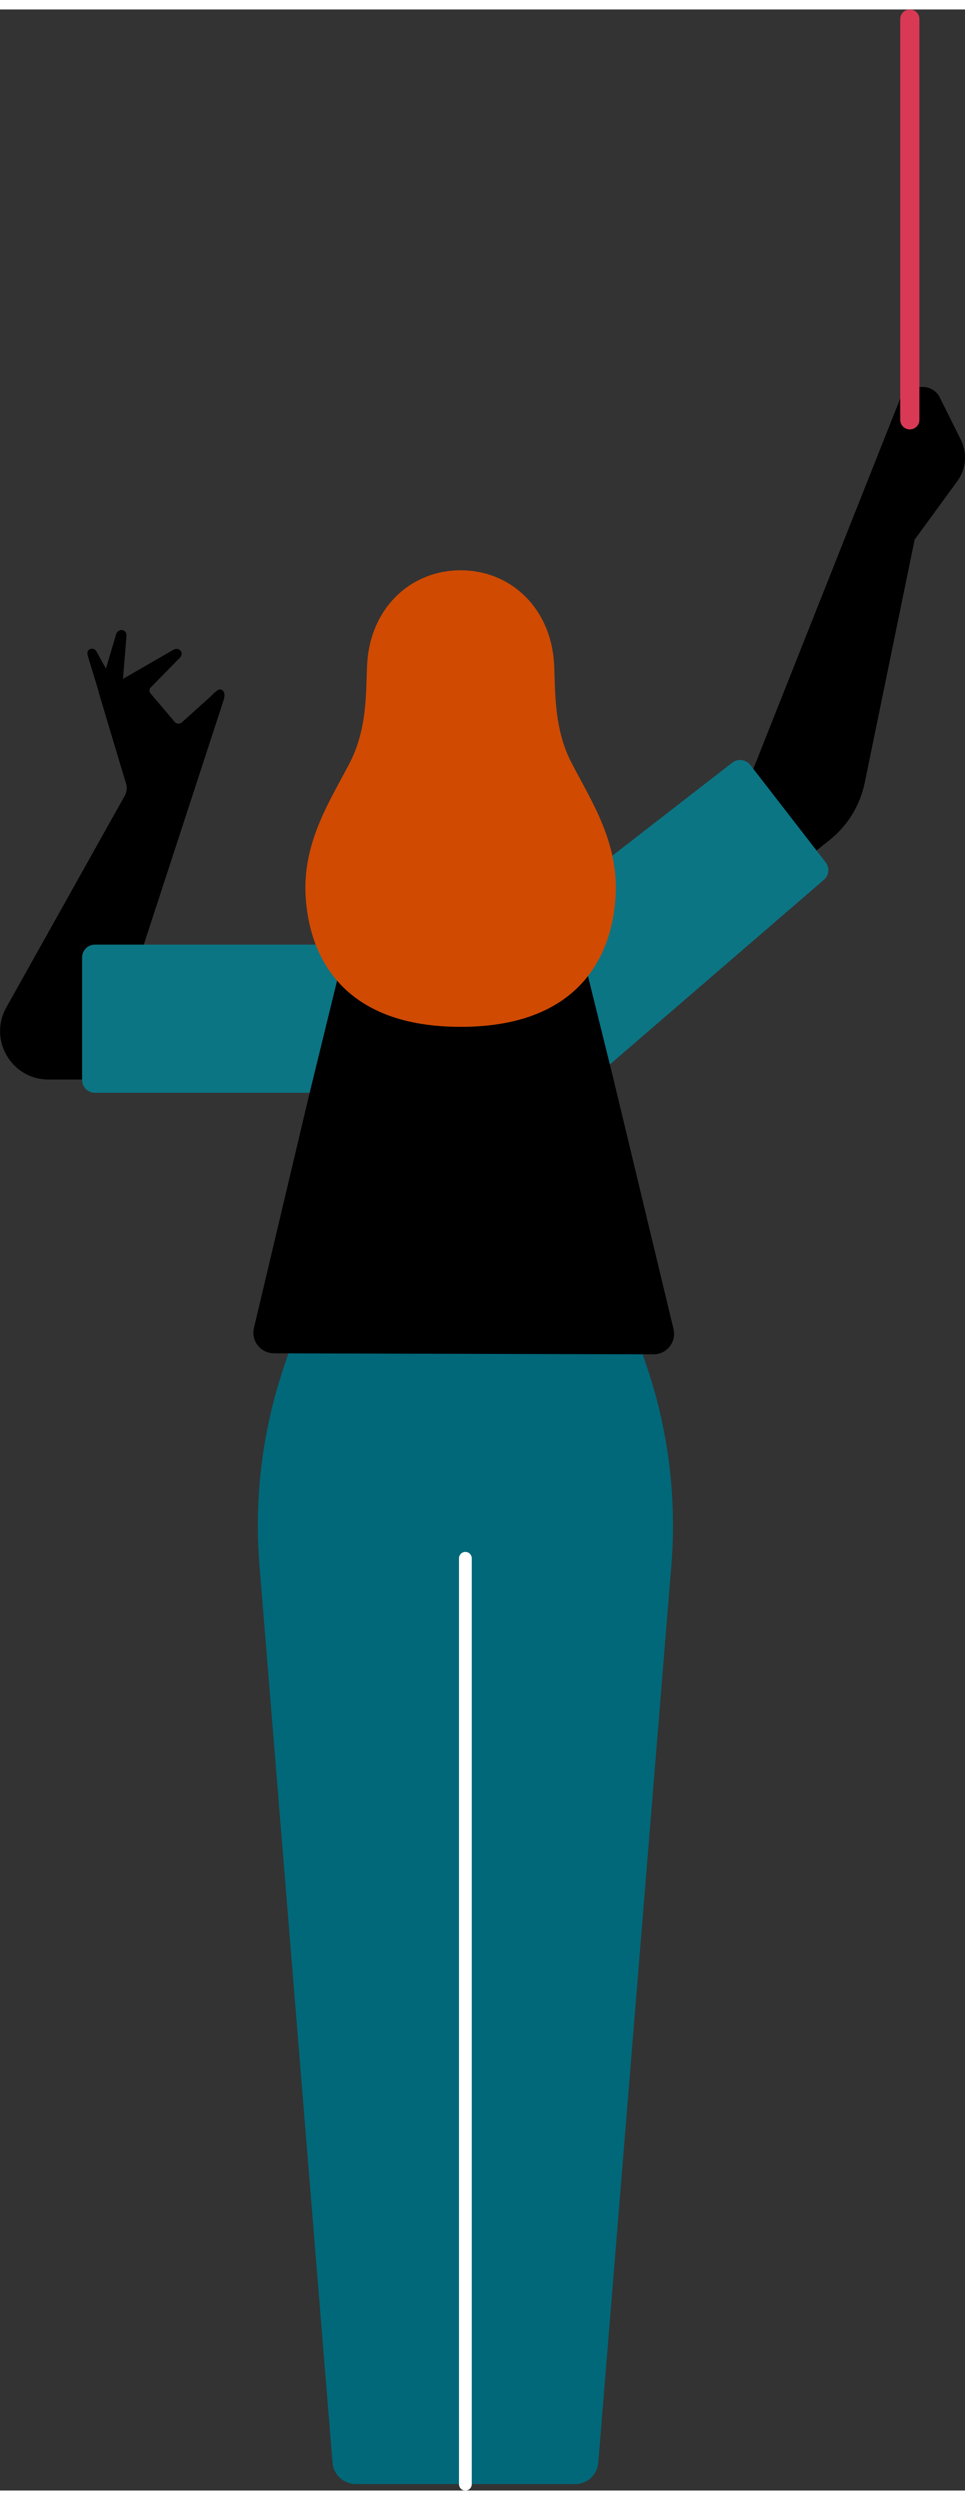
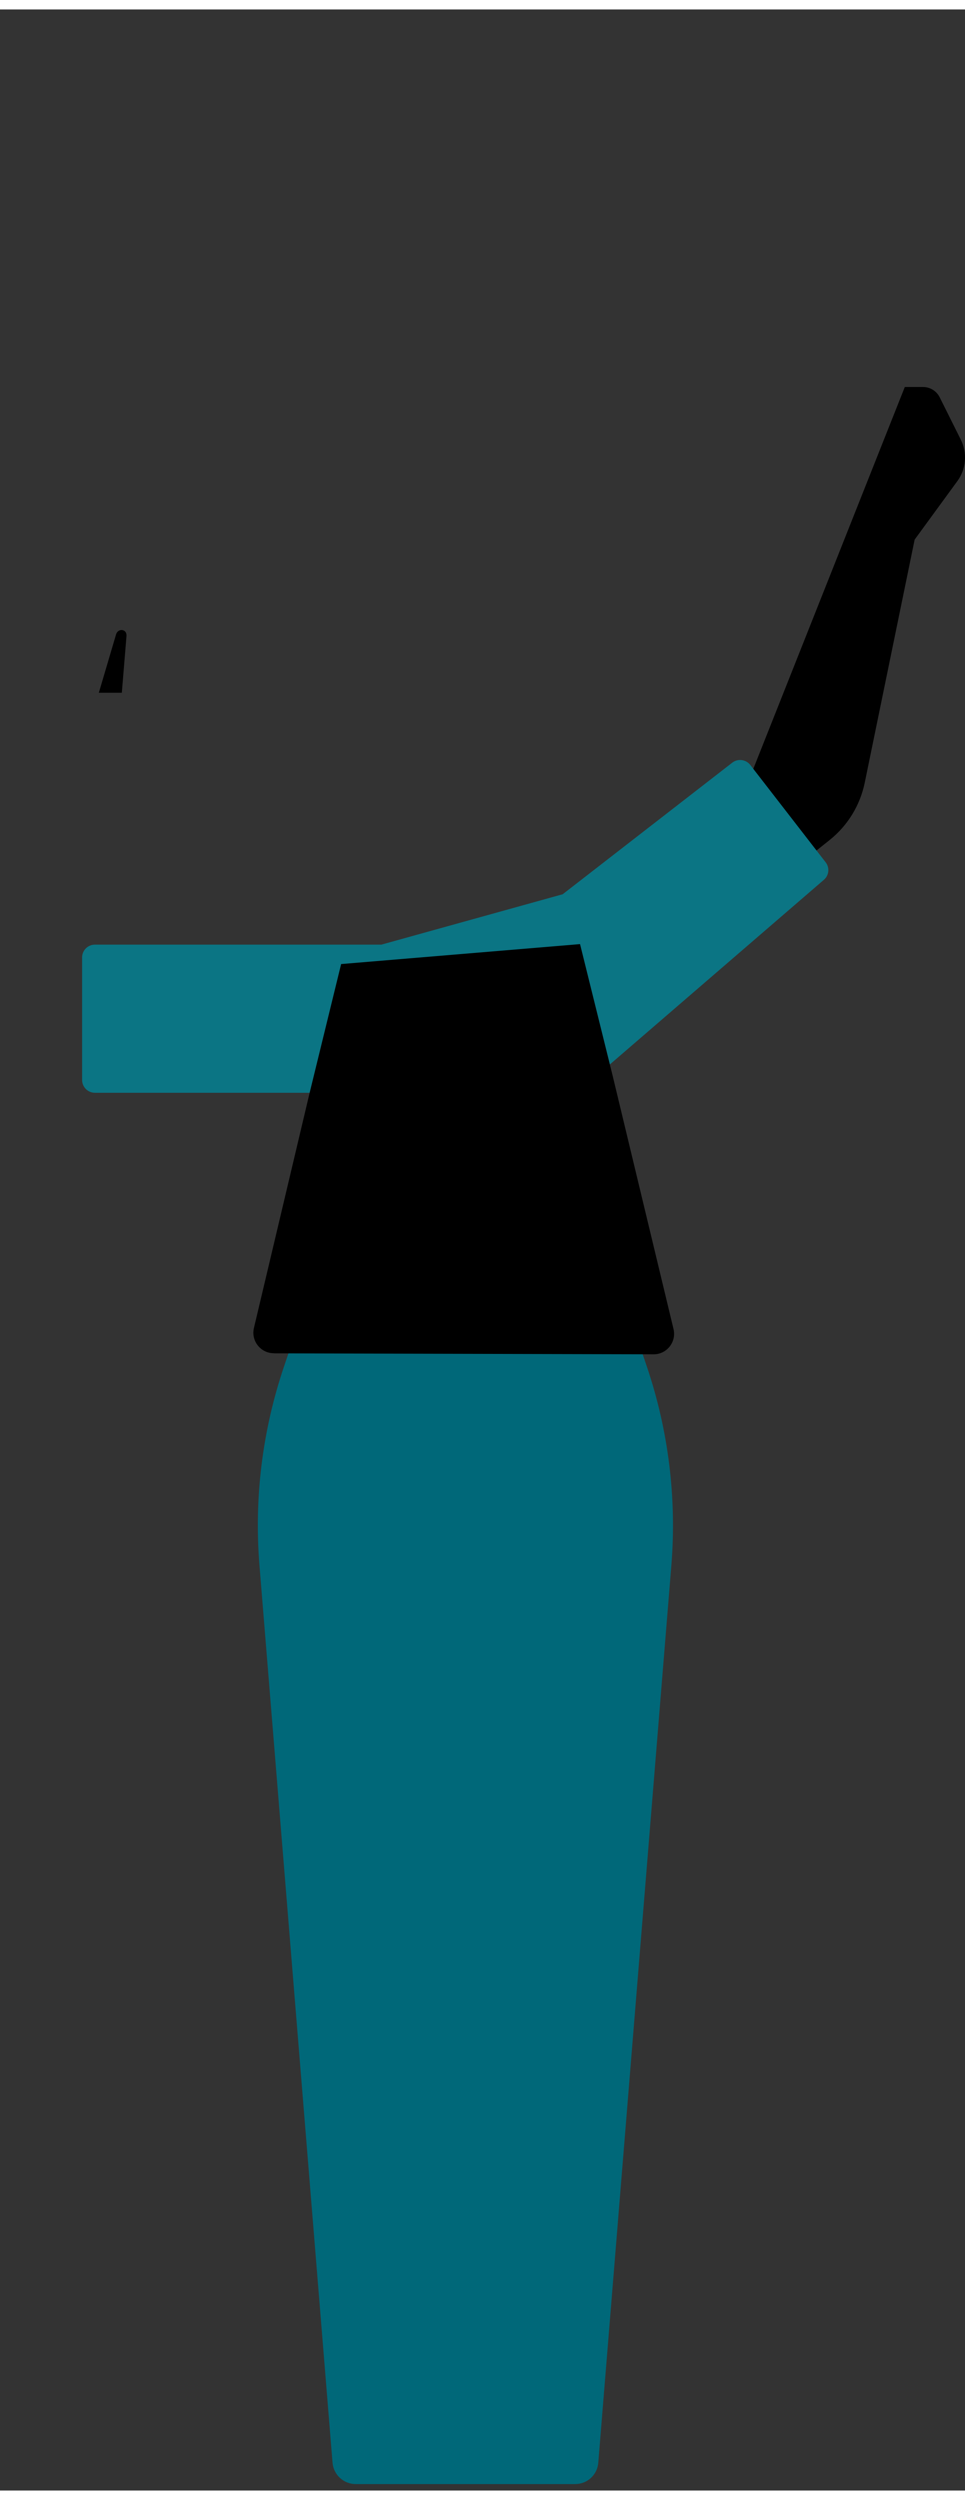
<svg xmlns="http://www.w3.org/2000/svg" id="Layer_1672aa1d23645c" viewBox="0 0 107.89 277.19" aria-hidden="true" width="107px" height="277px">
  <rect x="0" y="0" width="107.89" height="277.19" fill="#333333" stroke="none" />
  <defs>
    <linearGradient class="cerosgradient" data-cerosgradient="true" id="CerosGradient_id2f0437685" gradientUnits="userSpaceOnUse" x1="50%" y1="100%" x2="50%" y2="0%">
      <stop offset="0%" stop-color="#d1d1d1" />
      <stop offset="100%" stop-color="#d1d1d1" />
    </linearGradient>
    <linearGradient />
    <style>.cls-1-672aa1d23645c{fill:#d04a02;stroke:#d04a02;stroke-miterlimit:10;stroke-width:1.93px;}.cls-2-672aa1d23645c{fill:#006879;}.cls-3-672aa1d23645c{fill:#0b7584;}.cls-4-672aa1d23645c{stroke:#fff;stroke-width:1.43px;}.cls-4-672aa1d23645c,.cls-5-672aa1d23645c{fill:none;stroke-linecap:round;stroke-linejoin:round;}.cls-5-672aa1d23645c{stroke:#d93954;stroke-width:2.14px;}</style>
  </defs>
  <path class="cls-2-672aa1d23645c" d="M68.55,140.47l3.78,11.18c2.41,7.13,3.34,14.68,2.73,22.19l-8.17,100.25c-.11,1.35-1.23,2.38-2.59,2.38h-24.53c-1.35,0-2.48-1.04-2.59-2.38l-8.17-100.25c-.61-7.5.32-15.05,2.73-22.19l3.78-11.18h33.03Z" />
-   <line class="cls-4-672aa1d23645c" x1="52.03" y1="173.04" x2="52.03" y2="276.48" />
  <path d="M83.27,87.24l17.89-45.06h2.04c.79,0,1.51.45,1.86,1.15l2.36,4.73c.75,1.5.6,3.29-.39,4.64l-4.77,6.53-5.58,27.16c-.52,2.52-1.9,4.78-3.91,6.39l-4.52,3.61-4.99-9.15Z" />
-   <path d="M10.2,119.55h-4.79c-4.12,0-6.72-4.44-4.71-8.04l13.26-23.69c.25-.45.28-.99.09-1.47l-3-10,8.35-4.82c.32-.17.68-.1.86.22h0c.15.28-.02.58-.35.88l-3.02,3.08c-.2.17-.24.47-.08.68l2.69,3.17c.21.27.59.3.84.08l3.19-2.87c.48-.48.93-.98,1.3-.74h0c.35.25.31.72.17,1.14l-10.23,31.3-4.58,11.09Z" />
-   <path d="M11.11,76.47l-1.3-4.28c-.14-.43.08-.75.44-.77h0c.22-.01.42.11.53.3l2.85,5.18-2.53-.43Z" />
  <path d="M11.05,76.34l1.93-6.53c.1-.32.39-.53.72-.47h0c.33.07.47.35.44.69l-.52,6.31h-2.56Z" />
-   <line class="cls-5-672aa1d23645c" x1="101.72" y1="45.85" x2="101.72" y2="1.07" />
  <path class="cls-3-672aa1d23645c" d="M34.6,121.03H10.61c-.79,0-1.43-.64-1.43-1.43v-13.69c0-.79.64-1.43,1.43-1.43h32.03l20.27-5.63,18.96-14.7c.62-.48,1.52-.37,2.01.25l8.43,10.88c.47.6.38,1.47-.2,1.96l-24.94,21.5-32.57,2.29Z" />
  <path d="M30.62,150.13c-1.48,0-2.57-1.38-2.23-2.82l6.24-26.32,3.51-14.34,26.71-2.23,3.64,14.68,6.81,28.32c.35,1.45-.75,2.84-2.24,2.83l-42.43-.11Z" />
-   <path class="cls-1-672aa1d23645c" d="M51.5,112.7c12.34,0,15.94-7.07,16.36-13.59.37-5.82-2.63-10.26-4.85-14.56-2.33-4.52-1.8-9.57-2.08-12.06-.6-5.38-4.58-8.87-9.43-8.87-4.85,0-8.83,3.49-9.43,8.87-.28,2.5.25,7.54-2.08,12.06-2.22,4.3-5.22,8.74-4.85,14.56.42,6.52,4.02,13.59,16.36,13.59Z" />
</svg>